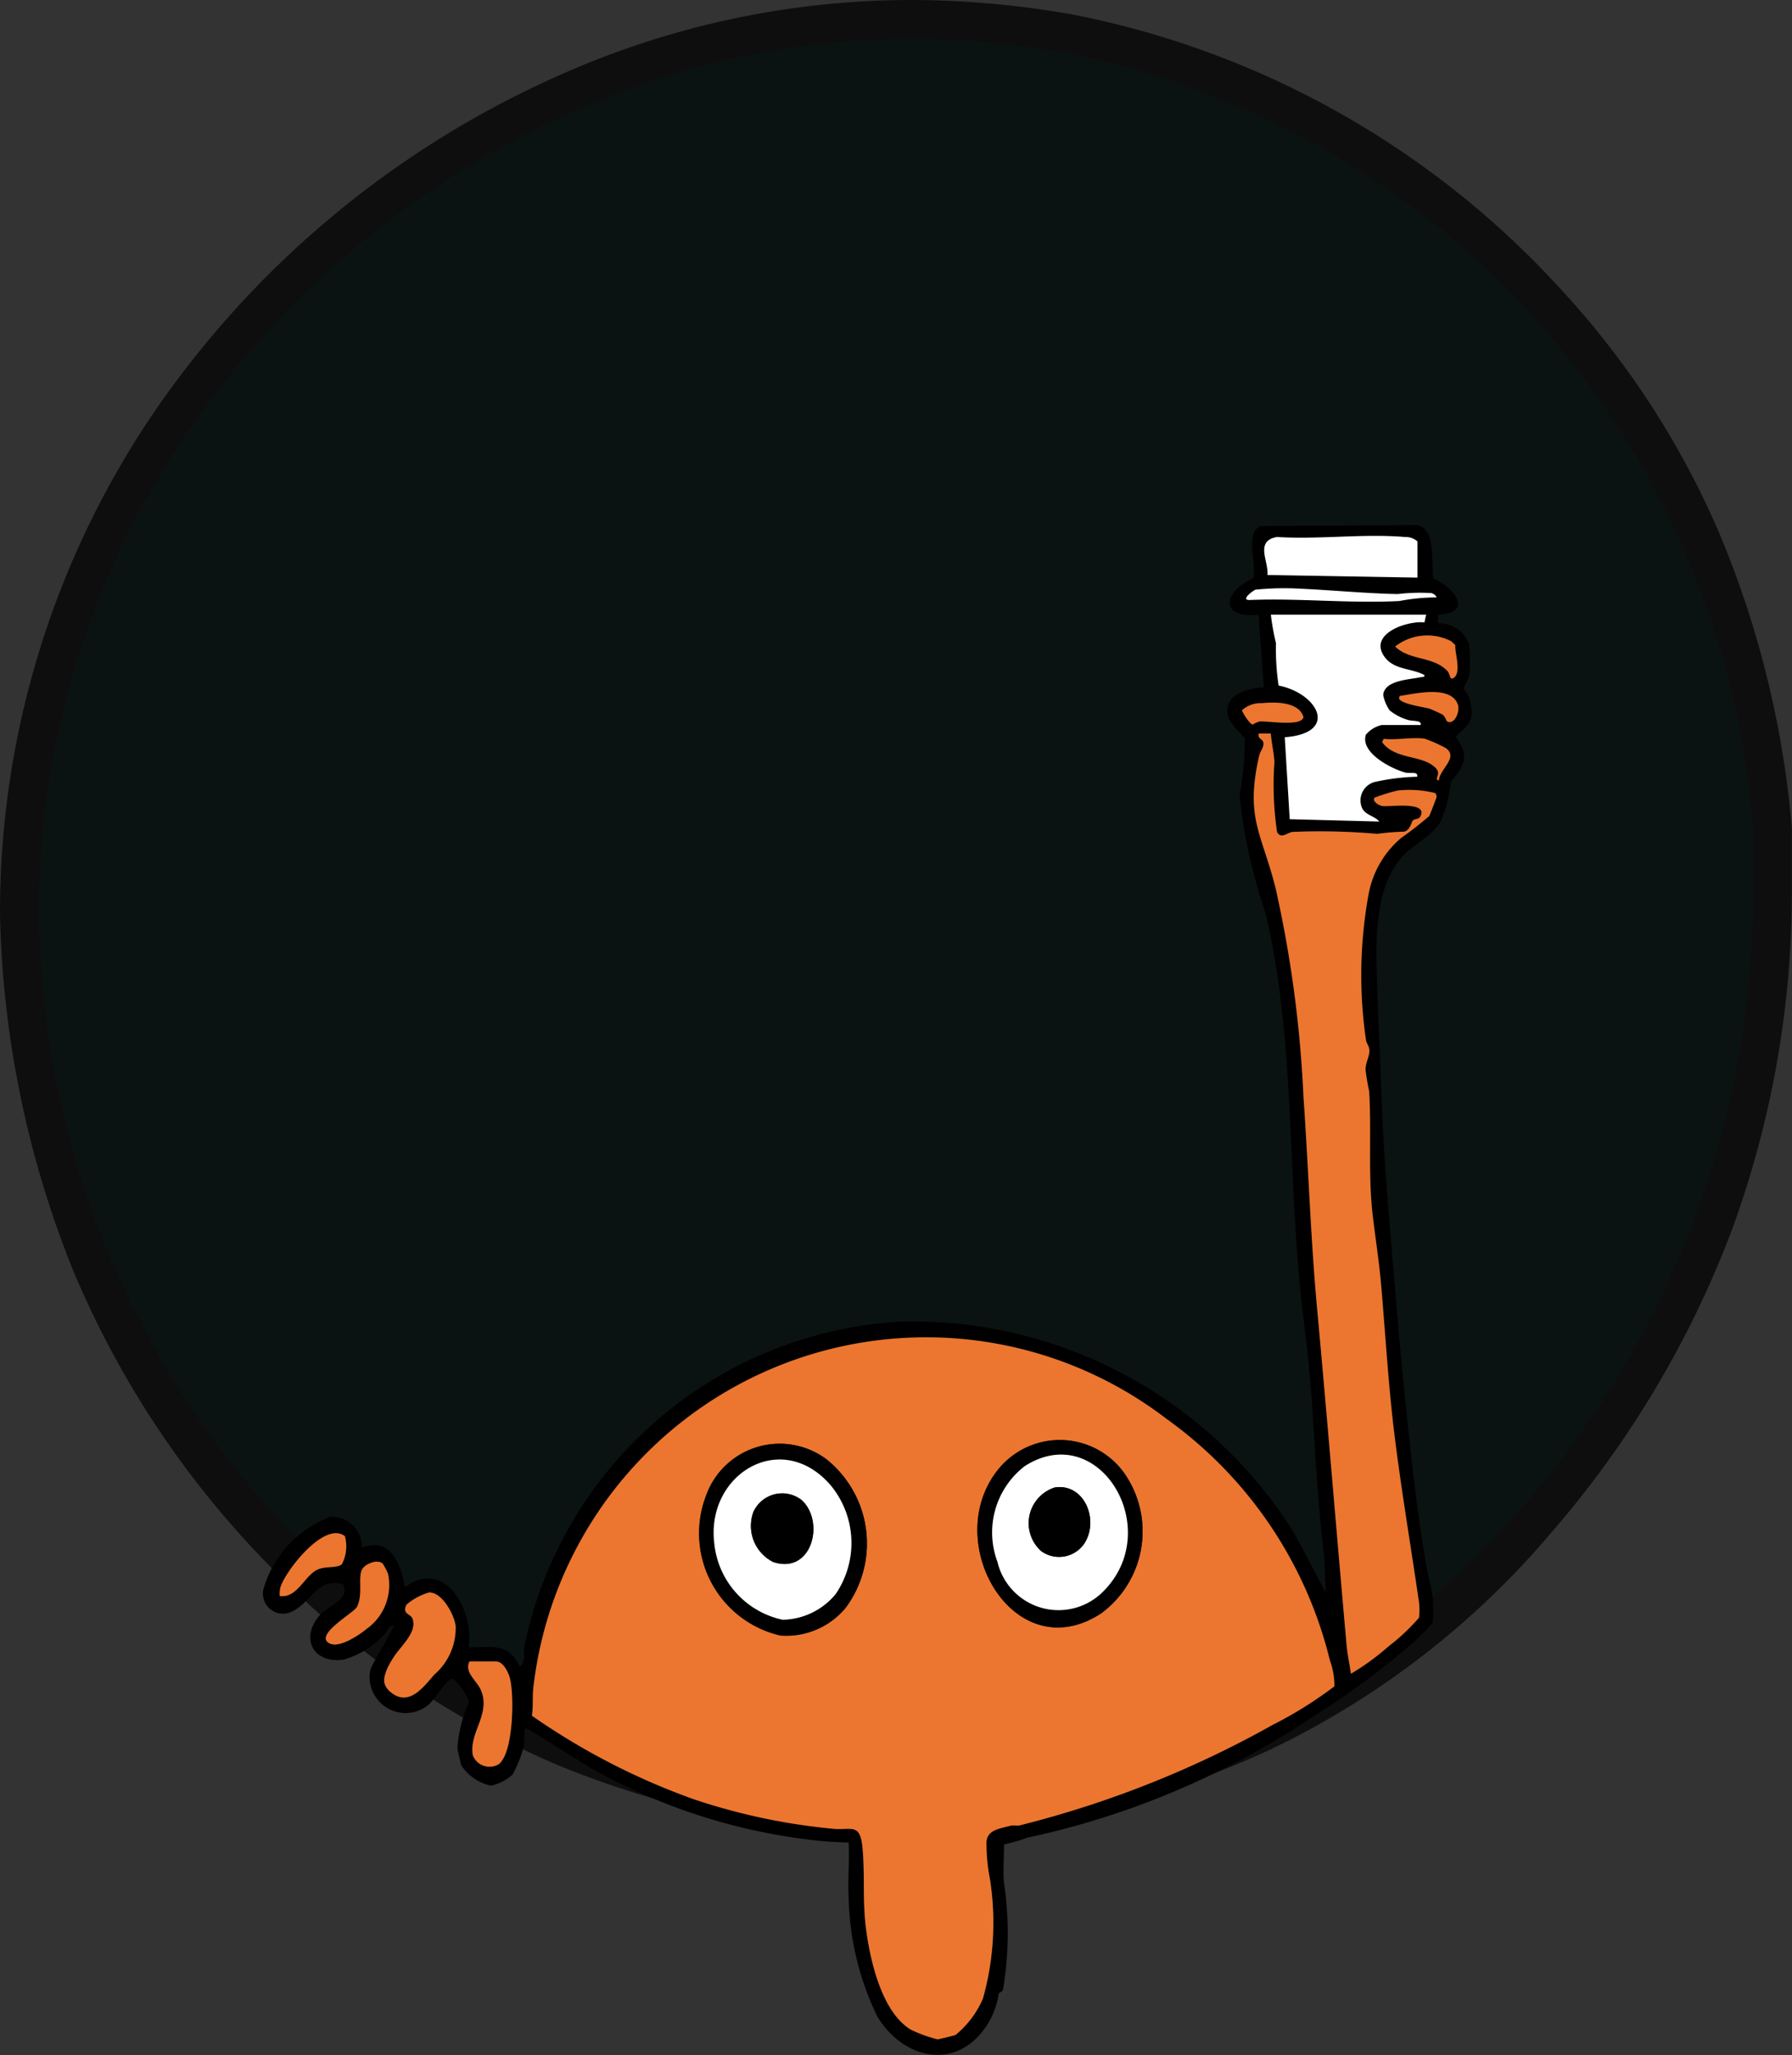
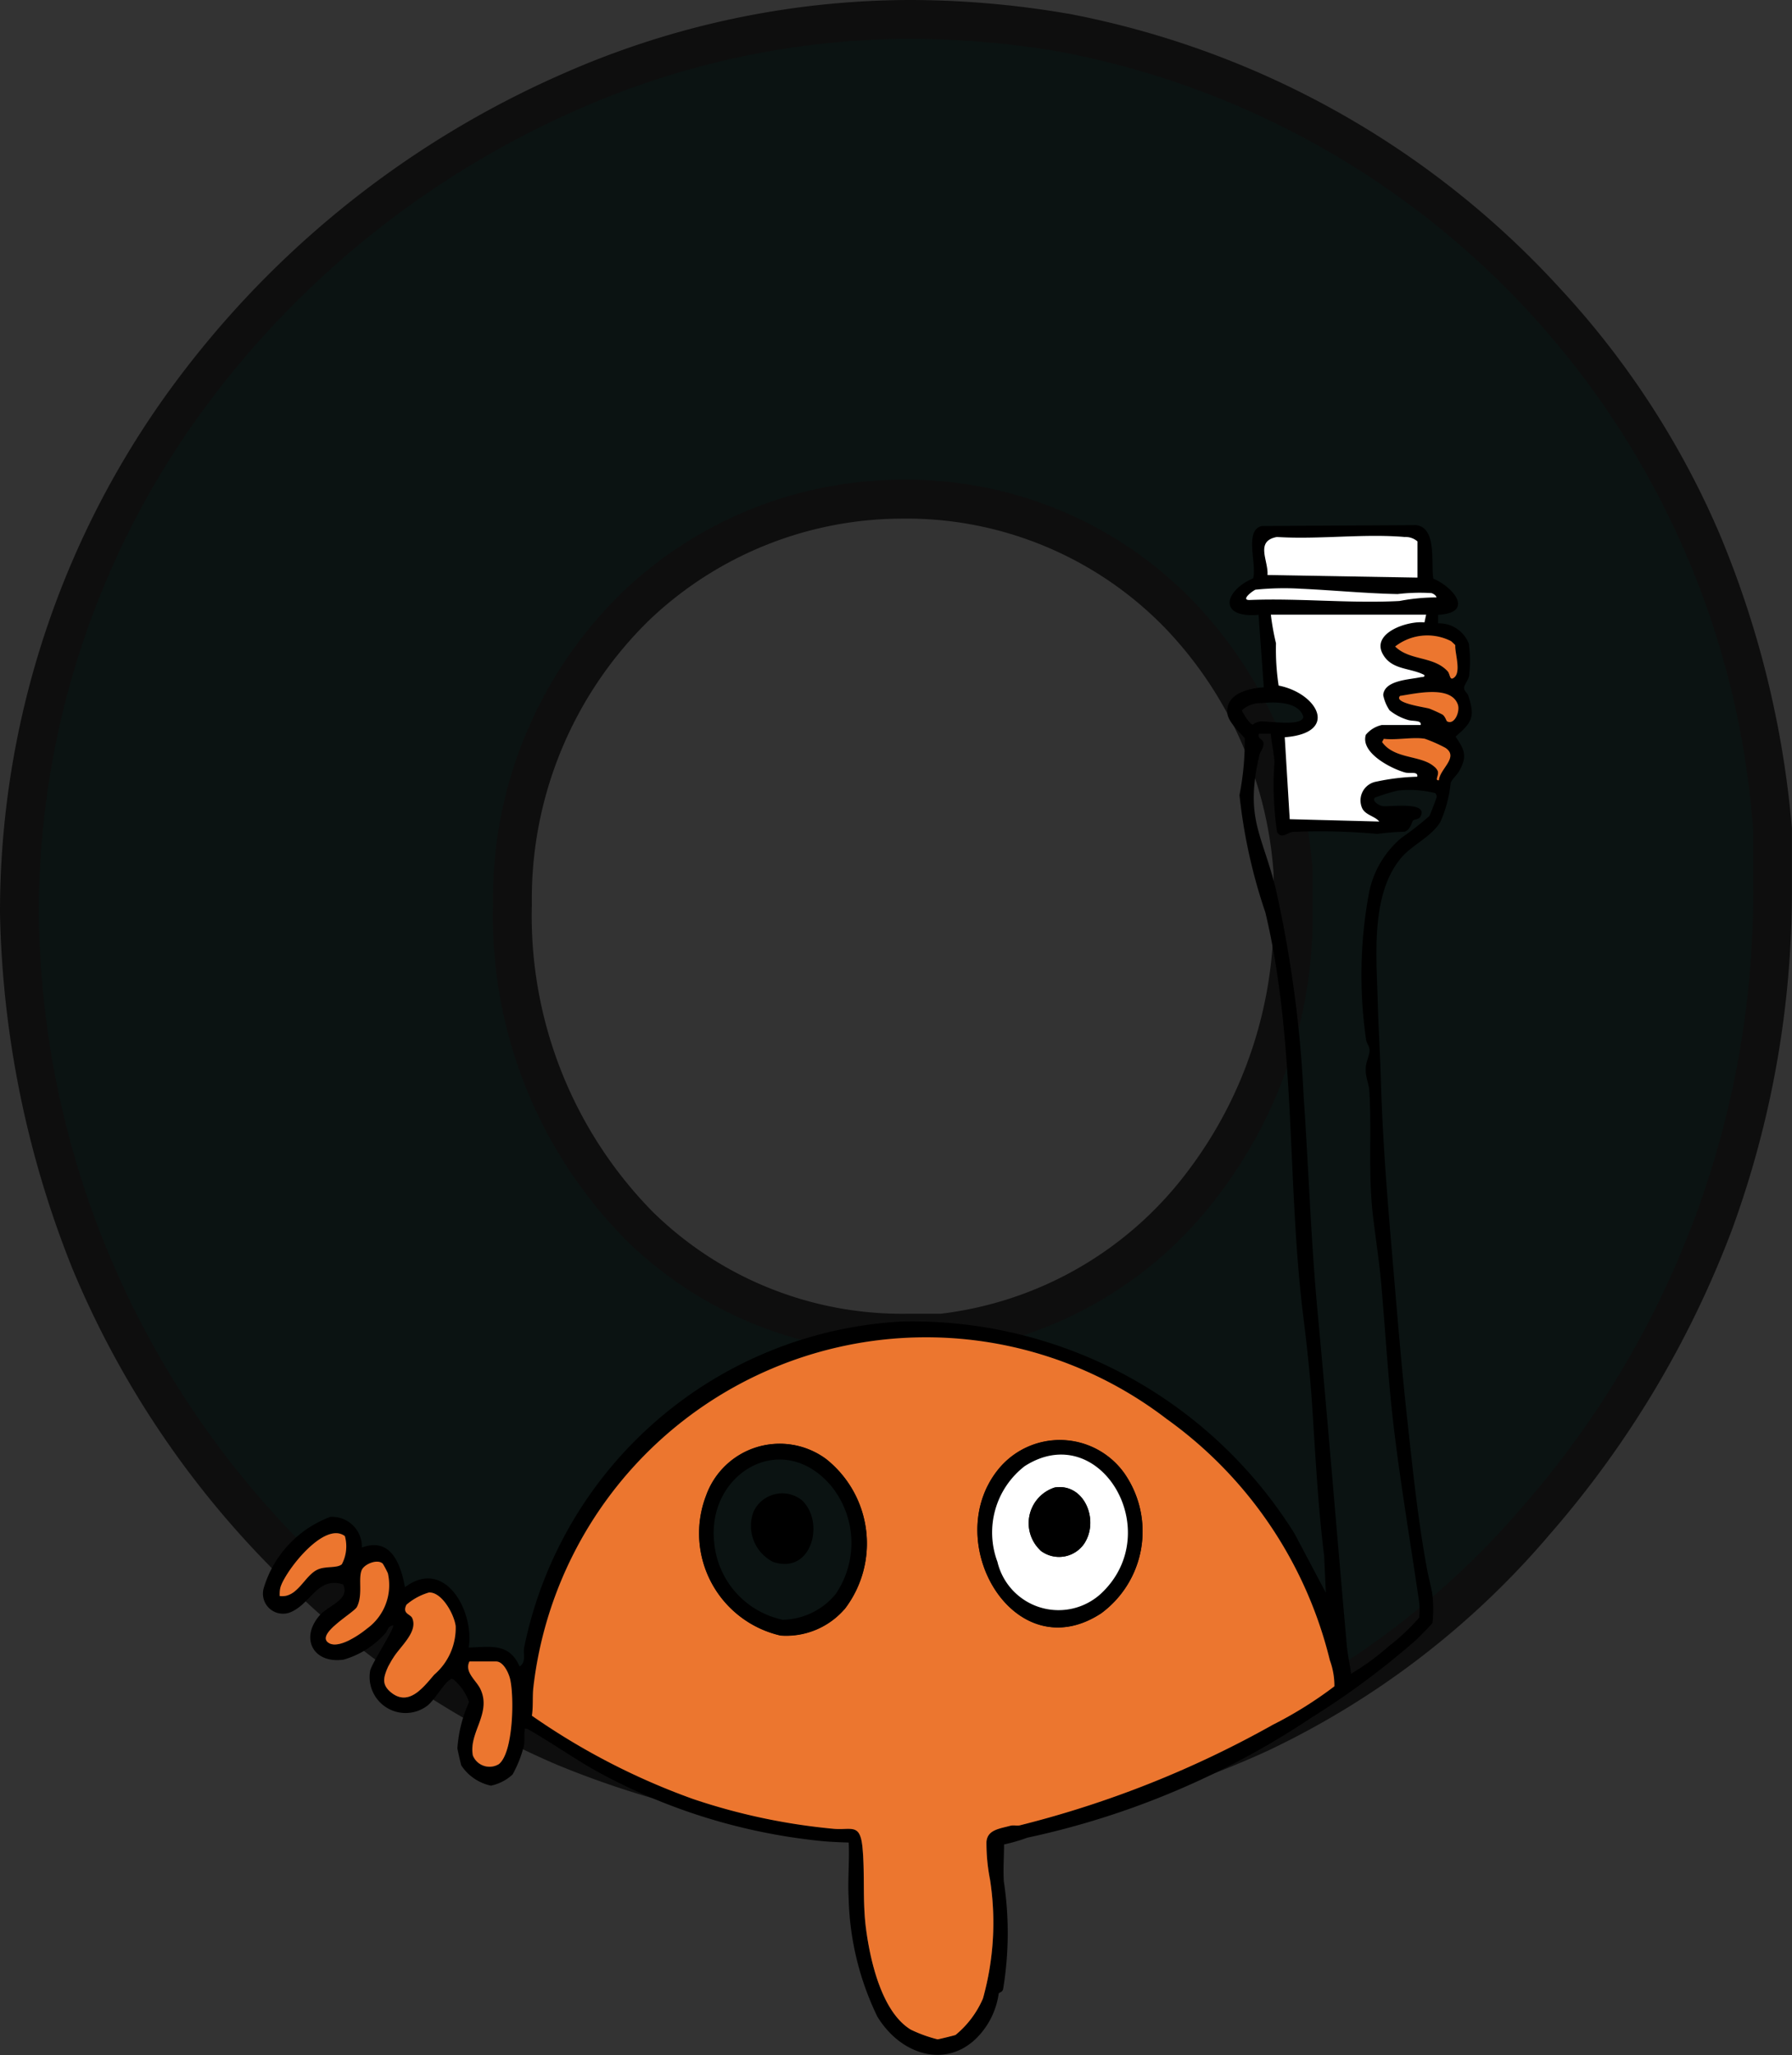
<svg xmlns="http://www.w3.org/2000/svg" width="46.16" height="52.921" viewBox="0 0 46.16 52.921">
  <rect x="0" y="0" width="46.16" height="52.921" fill="#333333" stroke="none" />
  <g transform="translate(0.5 0.5)">
    <path d="M22.924,46.259A22.054,22.054,0,0,1,6.761,39.43,23.736,23.736,0,0,1,0,22.993,22.287,22.287,0,0,1,4.118,10.055a24.256,24.256,0,0,1,10.089-8.2A21.633,21.633,0,0,1,22.924,0,23.515,23.515,0,0,1,26.9.342,22.507,22.507,0,0,1,45.16,20.865v1.442a24.361,24.361,0,0,1-6.109,16.368,21.684,21.684,0,0,1-16.129,7.583Zm.824-12.422a9.781,9.781,0,0,0,6.726-3.843,11.338,11.338,0,0,0,2.333-7.137v-.893a10.577,10.577,0,0,0-2.952-6.657,9.726,9.726,0,0,0-7.137-2.952,9.915,9.915,0,0,0-6.8,2.711,10.457,10.457,0,0,0-3.225,7.72,11.308,11.308,0,0,0,3.294,8.3,9.613,9.613,0,0,0,6.864,2.746h.893Z" transform="translate(0 0)" fill="#0b1312" />
    <path d="M24.137,46.775l-1.221-.015a24.066,24.066,0,0,1-9.066-1.815A22.632,22.632,0,0,1,6.4,39.778a24.1,24.1,0,0,1-5.036-7.613A25.91,25.91,0,0,1-.5,23.007v-.023A22.88,22.88,0,0,1,3.713,9.763,24.86,24.86,0,0,1,14.007,1.395,22.235,22.235,0,0,1,22.924-.5a24.127,24.127,0,0,1,4.065.349l.012,0A22.982,22.982,0,0,1,39.693,6.935a22.049,22.049,0,0,1,4.09,6.286,25.139,25.139,0,0,1,1.874,7.6l0,.046v1.442a25.364,25.364,0,0,1-1.559,8.9A25.8,25.8,0,0,1,39.43,39a21.753,21.753,0,0,1-7.253,5.574,23.834,23.834,0,0,1-8.13,2.109ZM.5,22.99A23.35,23.35,0,0,0,7.12,39.082a21.659,21.659,0,0,0,15.764,6.677H22.9a21.3,21.3,0,0,0,15.774-7.409A23.979,23.979,0,0,0,44.66,22.306V20.888A22.006,22.006,0,0,0,26.814.834,23.122,23.122,0,0,0,22.924.5a21.239,21.239,0,0,0-8.517,1.811,23.871,23.871,0,0,0-9.883,8.036A21.9,21.9,0,0,0,.5,22.99ZM23.248,34.407v-.072h-.393a10.138,10.138,0,0,1-7.209-2.883l0,0A11.837,11.837,0,0,1,12.2,22.793v-.027a10.982,10.982,0,0,1,3.391-8.072,10.442,10.442,0,0,1,7.129-2.839,10.249,10.249,0,0,1,7.491,3.1,11.112,11.112,0,0,1,3.1,6.961l0,.05v.893A11.877,11.877,0,0,1,30.87,30.3a10.3,10.3,0,0,1-7.057,4.033Zm-6.909-3.677a9.168,9.168,0,0,0,6.516,2.6h.874a9.332,9.332,0,0,0,6.349-3.647,10.9,10.9,0,0,0,2.228-6.832v-.868A10.131,10.131,0,0,0,29.5,15.66a9.281,9.281,0,0,0-6.783-2.805,9.471,9.471,0,0,0-6.461,2.583A10.019,10.019,0,0,0,13.2,22.793,10.87,10.87,0,0,0,16.339,30.731Z" transform="translate(0 0)" fill="#0e0e0e" />
-     <path d="M13.884,0A13.663,13.663,0,0,1,27.769,13.429,13.663,13.663,0,0,1,13.884,26.859,13.663,13.663,0,0,1,0,13.429,13.663,13.663,0,0,1,13.884,0Z" transform="translate(9.638 10.171)" fill="#0b1312" />
    <g transform="translate(6.295 13.022)">
      <path d="M30.249,2.308v.222a.82.82,0,0,1,.79.52,3.186,3.186,0,0,1,.008.832c-.019.115-.132.229-.128.314s.086.128.109.2c.176.543.1.681-.329,1.05.233.348.31.5.092.891-.055.1-.2.218-.22.314a3.284,3.284,0,0,1-.26.985c-.228.39-.728.593-1.017.937-.793.948-.629,2.552-.6,3.707.019.688.063,1.365.082,2.046.055,1.828.21,3.518.363,5.325.094,1.111.189,2.222.31,3.331.143,1.3.283,2.681.526,3.96.036.193.109.451.13.625a3.411,3.411,0,0,1,0,.7c-.01.031-.379.4-.434.451A20.768,20.768,0,0,1,27,30.7a21.167,21.167,0,0,1-7.332,3.1,4.559,4.559,0,0,1-.6.174c0,.314-.025.635-.006.948a8.814,8.814,0,0,1-.019,2.782c-.023.084-.107.078-.113.115a2.036,2.036,0,0,1-.281.776c-.771,1.229-2.159.935-2.845-.189a7.366,7.366,0,0,1-.738-3.036c-.029-.47.025-.971,0-1.445-.25-.008-.526-.019-.774-.046a15.176,15.176,0,0,1-5.629-1.742c-.642-.35-1.243-.784-1.878-1.141-.09-.01-.059,0-.067.065-.015.122.008.241-.019.38a3.079,3.079,0,0,1-.291.732,1.168,1.168,0,0,1-.558.287,1.218,1.218,0,0,1-.763-.522c-.025-.086-.084-.35-.1-.436a3.455,3.455,0,0,1,.3-1.195,1.34,1.34,0,0,0-.4-.581c-.063-.033-.065-.011-.113.021-.149.107-.365.491-.553.648a.927.927,0,0,1-1.48-.9c.052-.206.639-1.1.591-1.162-.145.015-.147.153-.2.2a2.262,2.262,0,0,1-1.073.681c-.769.115-1.139-.535-.623-1.136.222-.258.8-.409.606-.8-.671-.21-.824.51-1.371.723a.516.516,0,0,1-.673-.627,2.815,2.815,0,0,1,1.717-1.835.768.768,0,0,1,.811.79c.748-.277,1,.423,1.111,1.021,1.036-.778,1.79.629,1.642,1.554.56-.017,1.044-.126,1.31.488.18-.119.084-.317.12-.5a10.5,10.5,0,0,1,9.734-8.384A11.613,11.613,0,0,1,26.55,25.968l.807,1.524-.044-.954c-.162-1.31-.226-2.625-.314-3.95-.05-.732-.132-1.486-.224-2.22-.424-3.424-.178-7.059-.975-10.393a13.892,13.892,0,0,1-.667-3.023,7.24,7.24,0,0,0,.136-1.457c-.01-.048-.413-.388-.445-.629-.067-.52.524-.66.935-.69L25.624,2.31c-1.046.092-.893-.616-.141-.939.107-.352-.241-1.241.227-1.348L29.687,0c.541.075.371.99.44,1.38.532.224,1.061.885.113.931Zm-.531-.956V.419a.481.481,0,0,0-.331-.113c-1.052-.088-2.224.071-3.289,0-.572.1-.214.612-.243.979l3.864.067Zm.487.51c-.01-.057-.082-.1-.132-.113a5.254,5.254,0,0,0-.87.025c-.826-.015-1.661-.1-2.484-.138a7.357,7.357,0,0,0-1.178.025c-.092.042-.4.277-.134.268,1.256-.054,2.577.09,3.843.023A5.1,5.1,0,0,1,30.2,1.86Zm-.266.444h-4a6.333,6.333,0,0,0,.132.734,6.119,6.119,0,0,0,.065,1.09c1.01.2,1.574,1.224.161,1.331l.128,2.111,2.312.063c-.113-.143-.348-.163-.438-.338a.488.488,0,0,1,.365-.69,5.563,5.563,0,0,1,1.05-.126c.036-.147-.2-.075-.314-.109-.359-.1-1.157-.507-1.01-.971a.744.744,0,0,1,.413-.252h1c.031-.134-.208-.088-.335-.132a1.415,1.415,0,0,1-.467-.245,1.058,1.058,0,0,1-.164-.394c.029-.386.683-.4.96-.459.046-.01.109,0,.1-.057-.358-.189-.822-.122-1.059-.518-.335-.56.633-.883,1.061-.836l.042-.2Zm.648.686a1.347,1.347,0,0,0-1.445.136c.379.373.992.241,1.356.642.059.065.052.216.13.18.245-.113.046-.652.065-.855a.669.669,0,0,0-.105-.1Zm-.109,2.059c.191.111.346-.249.279-.434-.18-.5-1.094-.277-1.486-.224-.187.189.658.3.755.333a3.683,3.683,0,0,1,.336.153c.069.046.1.161.117.172Zm-4.766-.467a.714.714,0,0,0-.518.185c.027.08.21.367.281.367a.5.5,0,0,1,.176-.08c.216-.019,1.08.141,1.128-.115-.117-.4-.725-.392-1.069-.358Zm.227.788h-.308c-.04.159.134.12.12.279-.008.1-.088.191-.109.287-.371,1.616.065,1.988.423,3.419a31.016,31.016,0,0,1,.721,5.365c.128,1.834.185,3.677.356,5.508.266,2.854.5,5.753.755,8.615.021.243.078.491.111.732a6.3,6.3,0,0,0,.975-.711,5.4,5.4,0,0,0,.778-.732,1.825,1.825,0,0,0,0-.4c-.216-1.487-.474-3-.654-4.5-.143-1.21-.214-2.443-.321-3.675-.052-.595-.147-1.195-.216-1.782-.126-1.086-.027-2.126-.092-3.195-.011-.2-.1-.361-.094-.575,0-.185.1-.337.1-.488-.006-.109-.078-.178-.09-.27a11.572,11.572,0,0,1,.076-3.784A2.482,2.482,0,0,1,29.3,8.057a8.284,8.284,0,0,0,.723-.564c.015-.021.191-.47.191-.5a.139.139,0,0,0-.04-.092,2.764,2.764,0,0,0-.962-.065,4.643,4.643,0,0,0-.595.184c-.076.094.113.2.2.216.162.027,1.2-.136.977.27-.044.082-.153.065-.189.1s-.065.243-.222.289a6.771,6.771,0,0,0-.7.057A16.286,16.286,0,0,0,26.5,7.9c-.134.019-.294.2-.4,0a8.3,8.3,0,0,1-.067-1.8c-.013-.231-.075-.493-.094-.728Zm3.977.132c-.3-.054-.744.04-1.065,0l-.044.088c.315.44.994.329,1.333.621a.3.3,0,0,1,.1.122c.034.115-.092.245.029.235.019-.293.53-.6.162-.837a3.434,3.434,0,0,0-.516-.228ZM23.261,23.022A10.183,10.183,0,0,0,6.943,29.912c-.031.241,0,.5-.04.746A17.644,17.644,0,0,0,11.061,32.8a15.93,15.93,0,0,0,3.587.763c.468.052.707-.163.771.472.067.669,0,1.39.09,2.086.105.814.4,2.16,1.157,2.617a3.685,3.685,0,0,0,.688.249c.023,0,.438-.1.463-.113a2.483,2.483,0,0,0,.706-.939,7.191,7.191,0,0,0,.184-3.059,4.731,4.731,0,0,1-.092-.979c.029-.306.338-.335.612-.409.082-.023.18.006.252-.013a26.388,26.388,0,0,0,6.514-2.589,10.248,10.248,0,0,0,1.585-.99,1.861,1.861,0,0,0-.117-.669,10.792,10.792,0,0,0-4.2-6.212ZM2.088,26.033c-.545-.405-1.595.981-1.665,1.356a.7.7,0,0,0-.01.189c.465.055.635-.532.981-.684.208-.092.493-.027.621-.134a1,1,0,0,0,.075-.727Zm.977.711c-.136-.132-.478.013-.543.166-.094.226.038.631-.122.946-.078.153-1.128.73-.7.941.256.126.755-.212.954-.379A1.383,1.383,0,0,0,3.2,26.991,2.663,2.663,0,0,0,3.065,26.744ZM4.39,29.6a1.59,1.59,0,0,0,.553-1.248c-.034-.294-.35-.883-.688-.868a1.557,1.557,0,0,0-.579.314c-.117.237.1.237.145.342.157.361-.323.74-.5,1.04-.017.029-.122.214-.128.228-.105.25-.166.434.061.631C3.721,30.444,4.1,29.941,4.39,29.6Zm.906-.338c-.14.277.176.486.285.715.293.621-.306,1.117-.2,1.705a.464.464,0,0,0,.669.228c.377-.3.4-1.757.287-2.2-.038-.155-.172-.442-.358-.442H5.3Z" transform="translate(0 0)" />
      <path d="M16.355,2.08a10.786,10.786,0,0,1,4.2,6.212,1.9,1.9,0,0,1,.117.669,10.248,10.248,0,0,1-1.585.99,26.418,26.418,0,0,1-6.514,2.589c-.073.019-.17-.01-.252.013-.273.075-.583.1-.612.409a4.838,4.838,0,0,0,.092.979A7.253,7.253,0,0,1,11.619,17a2.477,2.477,0,0,1-.706.939c-.025.011-.438.113-.463.113a3.555,3.555,0,0,1-.688-.249c-.757-.457-1.052-1.8-1.157-2.617-.09-.7-.023-1.417-.09-2.086-.063-.635-.3-.421-.771-.472a15.908,15.908,0,0,1-3.587-.763A17.68,17.68,0,0,1,0,9.718c.038-.243.01-.5.04-.746A10.183,10.183,0,0,1,16.358,2.082ZM15.282,3.507A2.041,2.041,0,0,0,12,3.394c-1.484,1.872.436,5.149,2.665,3.688a2.621,2.621,0,0,0,.619-3.573ZM8.053,6.975a2.776,2.776,0,0,0-.476-3.868,2.013,2.013,0,0,0-3.092.944,2.7,2.7,0,0,0,1.92,3.6,2,2,0,0,0,1.646-.679Z" transform="translate(6.906 20.941)" fill="#ec762f" />
-       <path d="M.44.006C.459.241.52.5.533.734A8.3,8.3,0,0,0,.6,2.533c.1.2.262.017.4,0a16.966,16.966,0,0,1,2.18.05,6.861,6.861,0,0,1,.7-.057c.157-.046.174-.241.222-.289s.145-.019.189-.1c.22-.405-.814-.243-.977-.27-.086-.013-.275-.122-.2-.216a4.548,4.548,0,0,1,.595-.184,2.811,2.811,0,0,1,.962.065.139.139,0,0,1,.04.092c0,.027-.176.476-.191.5a8.513,8.513,0,0,1-.723.564A2.492,2.492,0,0,0,2.965,4.1a11.624,11.624,0,0,0-.076,3.784c.011.092.084.161.09.27.008.151-.092.3-.1.488a5.812,5.812,0,0,0,.094.575c.065,1.069-.034,2.109.092,3.195.069.587.164,1.187.216,1.782.107,1.231.178,2.464.321,3.675.178,1.5.438,3.009.654,4.5a1.614,1.614,0,0,1,0,.4,5.3,5.3,0,0,1-.778.732,6.481,6.481,0,0,1-.975.711c-.033-.241-.088-.489-.111-.732-.256-2.86-.491-5.761-.755-8.615-.17-1.83-.227-3.673-.356-5.508A30.847,30.847,0,0,0,.564,3.986C.206,2.556-.229,2.183.141.568.162.472.243.379.25.281.264.122.088.161.13,0H.438Z" transform="translate(25.5 5.367)" fill="#ec762f" />
      <path d="M4,0,3.956.2c-.43-.05-1.4.273-1.061.836.235.394.7.329,1.059.518.013.063-.05.048-.1.057-.277.063-.931.073-.96.459a1.057,1.057,0,0,0,.164.394,1.377,1.377,0,0,0,.466.245c.13.044.365,0,.335.132h-1a.744.744,0,0,0-.413.252c-.145.465.65.87,1.009.971.119.034.348-.038.314.109a5.626,5.626,0,0,0-1.05.126.491.491,0,0,0-.365.69c.09.176.327.2.438.338L.486,5.267.358,3.157C1.771,3.048,1.207,2.023.2,1.826A6.3,6.3,0,0,1,.132.736,6.36,6.36,0,0,1,0,0H4Z" transform="translate(25.941 2.306)" fill="#fff" />
      <path d="M3.948,1.074.084,1.007C.114.642-.245.132.327.028c1.065.069,2.237-.09,3.289,0a.474.474,0,0,1,.331.113v.933Z" transform="translate(25.77 0.278)" fill="#fff" />
      <path d="M1.288,2.117C1,2.453.619,2.958.155,2.555c-.228-.2-.164-.382-.061-.631C.1,1.91.2,1.725.222,1.7c.174-.3.656-.679.5-1.04C.673.551.455.551.573.314A1.556,1.556,0,0,1,1.153,0c.338-.015.654.574.688.868A1.587,1.587,0,0,1,1.288,2.117Z" transform="translate(3.102 27.486)" fill="#ec762f" />
      <path d="M.035,0H.723c.185,0,.319.287.358.442.111.447.09,1.9-.287,2.2A.461.461,0,0,1,.125,2.42C.012,1.834.61,1.336.32.715.213.486-.1.277.035,0Z" transform="translate(5.262 29.262)" fill="#ec762f" />
      <path d="M1.469.052A2.277,2.277,0,0,1,1.6.3a1.382,1.382,0,0,1-.543,1.428c-.2.166-.7.5-.954.379-.428-.21.623-.788.7-.941C.963.851.831.444.926.218.991.063,1.333-.08,1.469.052Z" transform="translate(1.596 26.692)" fill="#ec762f" />
      <path d="M1.678.073A.986.986,0,0,1,1.6.8C1.476.907,1.191.842.982.934c-.346.153-.518.74-.981.684a.9.9,0,0,1,.01-.189C.082,1.054,1.131-.332,1.676.073Z" transform="translate(0.41 25.959)" fill="#ec762f" />
      <path d="M4.9.234a5.1,5.1,0,0,0-.952.092C2.681.393,1.36.25.1.3-.158.315.146.078.238.035A7.357,7.357,0,0,1,1.416.011C2.238.049,3.073.131,3.9.148a4.869,4.869,0,0,1,.87-.025c.05.015.12.055.132.113Z" transform="translate(25.306 1.628)" fill="#fff" />
      <path d="M1.445.159a1.374,1.374,0,0,1,.105.1c-.019.2.18.742-.065.855-.078.036-.073-.113-.13-.18C.992.534.38.666,0,.293A1.348,1.348,0,0,1,1.445.157Z" transform="translate(29.142 2.833)" fill="#ec762f" />
      <path d="M1.111.019a3.87,3.87,0,0,1,.516.228c.367.239-.143.545-.163.837-.12.01.006-.119-.029-.235a.317.317,0,0,0-.1-.122C.994.434.315.545,0,.1L.044.017c.321.04.761-.054,1.065,0Z" transform="translate(28.806 5.486)" fill="#ec762f" />
-       <path d="M.516.015c.344-.034.95-.04,1.069.358C1.537.628.673.468.457.487a.5.5,0,0,0-.176.08C.21.567.027.28,0,.2A.711.711,0,0,1,.518.015Z" transform="translate(25.196 4.57)" fill="#ec762f" />
      <path d="M1.235.753C1.218.744,1.188.627,1.119.581A3.683,3.683,0,0,0,.782.428C.685.394-.16.285.027.1.421.042,1.333-.18,1.513.319,1.58.5,1.425.864,1.233.753Z" transform="translate(29.243 4.298)" fill="#ec762f" />
      <path d="M3.74,4.257a1.988,1.988,0,0,1-1.646.679,2.7,2.7,0,0,1-1.92-3.6A2.014,2.014,0,0,1,3.266.389a2.776,2.776,0,0,1,.476,3.868Zm-.365-3.2C2.106-.4.173.783.385,2.559A2.237,2.237,0,0,0,2.148,4.528,1.811,1.811,0,0,0,3.509,3.87,2.332,2.332,0,0,0,3.375,1.056Z" transform="translate(11.219 23.66)" />
      <path d="M3.808.891a2.617,2.617,0,0,1-.619,3.573C.959,5.925-.961,2.648.523.776A2.041,2.041,0,0,1,3.808.889ZM3.19,3.955C4.884,2.363,3.152-.564,1.219.673a2.151,2.151,0,0,0-.7,2.466A1.619,1.619,0,0,0,3.19,3.955Z" transform="translate(18.381 23.557)" />
-       <path d="M3.006.656A2.331,2.331,0,0,1,3.14,3.47a1.811,1.811,0,0,1-1.361.658A2.237,2.237,0,0,1,.016,2.158C-.2.382,1.737-.8,3.006.656Zm-.744.39a.813.813,0,0,0-1.239.308,1.04,1.04,0,0,0,.51,1.287C2.534,2.971,2.874,1.6,2.263,1.046Z" transform="translate(11.588 24.06)" fill="#fff" />
-       <path d="M2.8,3.58A1.617,1.617,0,0,1,.131,2.763,2.157,2.157,0,0,1,.833.3C2.766-.94,4.5,1.987,2.8,3.58ZM1.242,2.473a.784.784,0,0,0,1.132-.189c.382-.6-.006-1.552-.767-1.434a.964.964,0,0,0-.363,1.623Z" transform="translate(18.767 23.933)" fill="#fff" />
+       <path d="M2.8,3.58A1.617,1.617,0,0,1,.131,2.763,2.157,2.157,0,0,1,.833.3C2.766-.94,4.5,1.987,2.8,3.58ZM1.242,2.473a.784.784,0,0,0,1.132-.189c.382-.6-.006-1.552-.767-1.434a.964.964,0,0,0-.363,1.623" transform="translate(18.767 23.933)" fill="#fff" />
      <path d="M1.3.172C1.909.728,1.567,2.1.567,1.767A1.04,1.04,0,0,1,.057.48.814.814,0,0,1,1.3.172Z" transform="translate(12.555 24.933)" />
      <path d="M.305,1.634A.964.964,0,0,1,.669.01c.761-.12,1.151.834.767,1.434A.784.784,0,0,1,.3,1.634Z" transform="translate(19.704 24.772)" />
    </g>
  </g>
</svg>